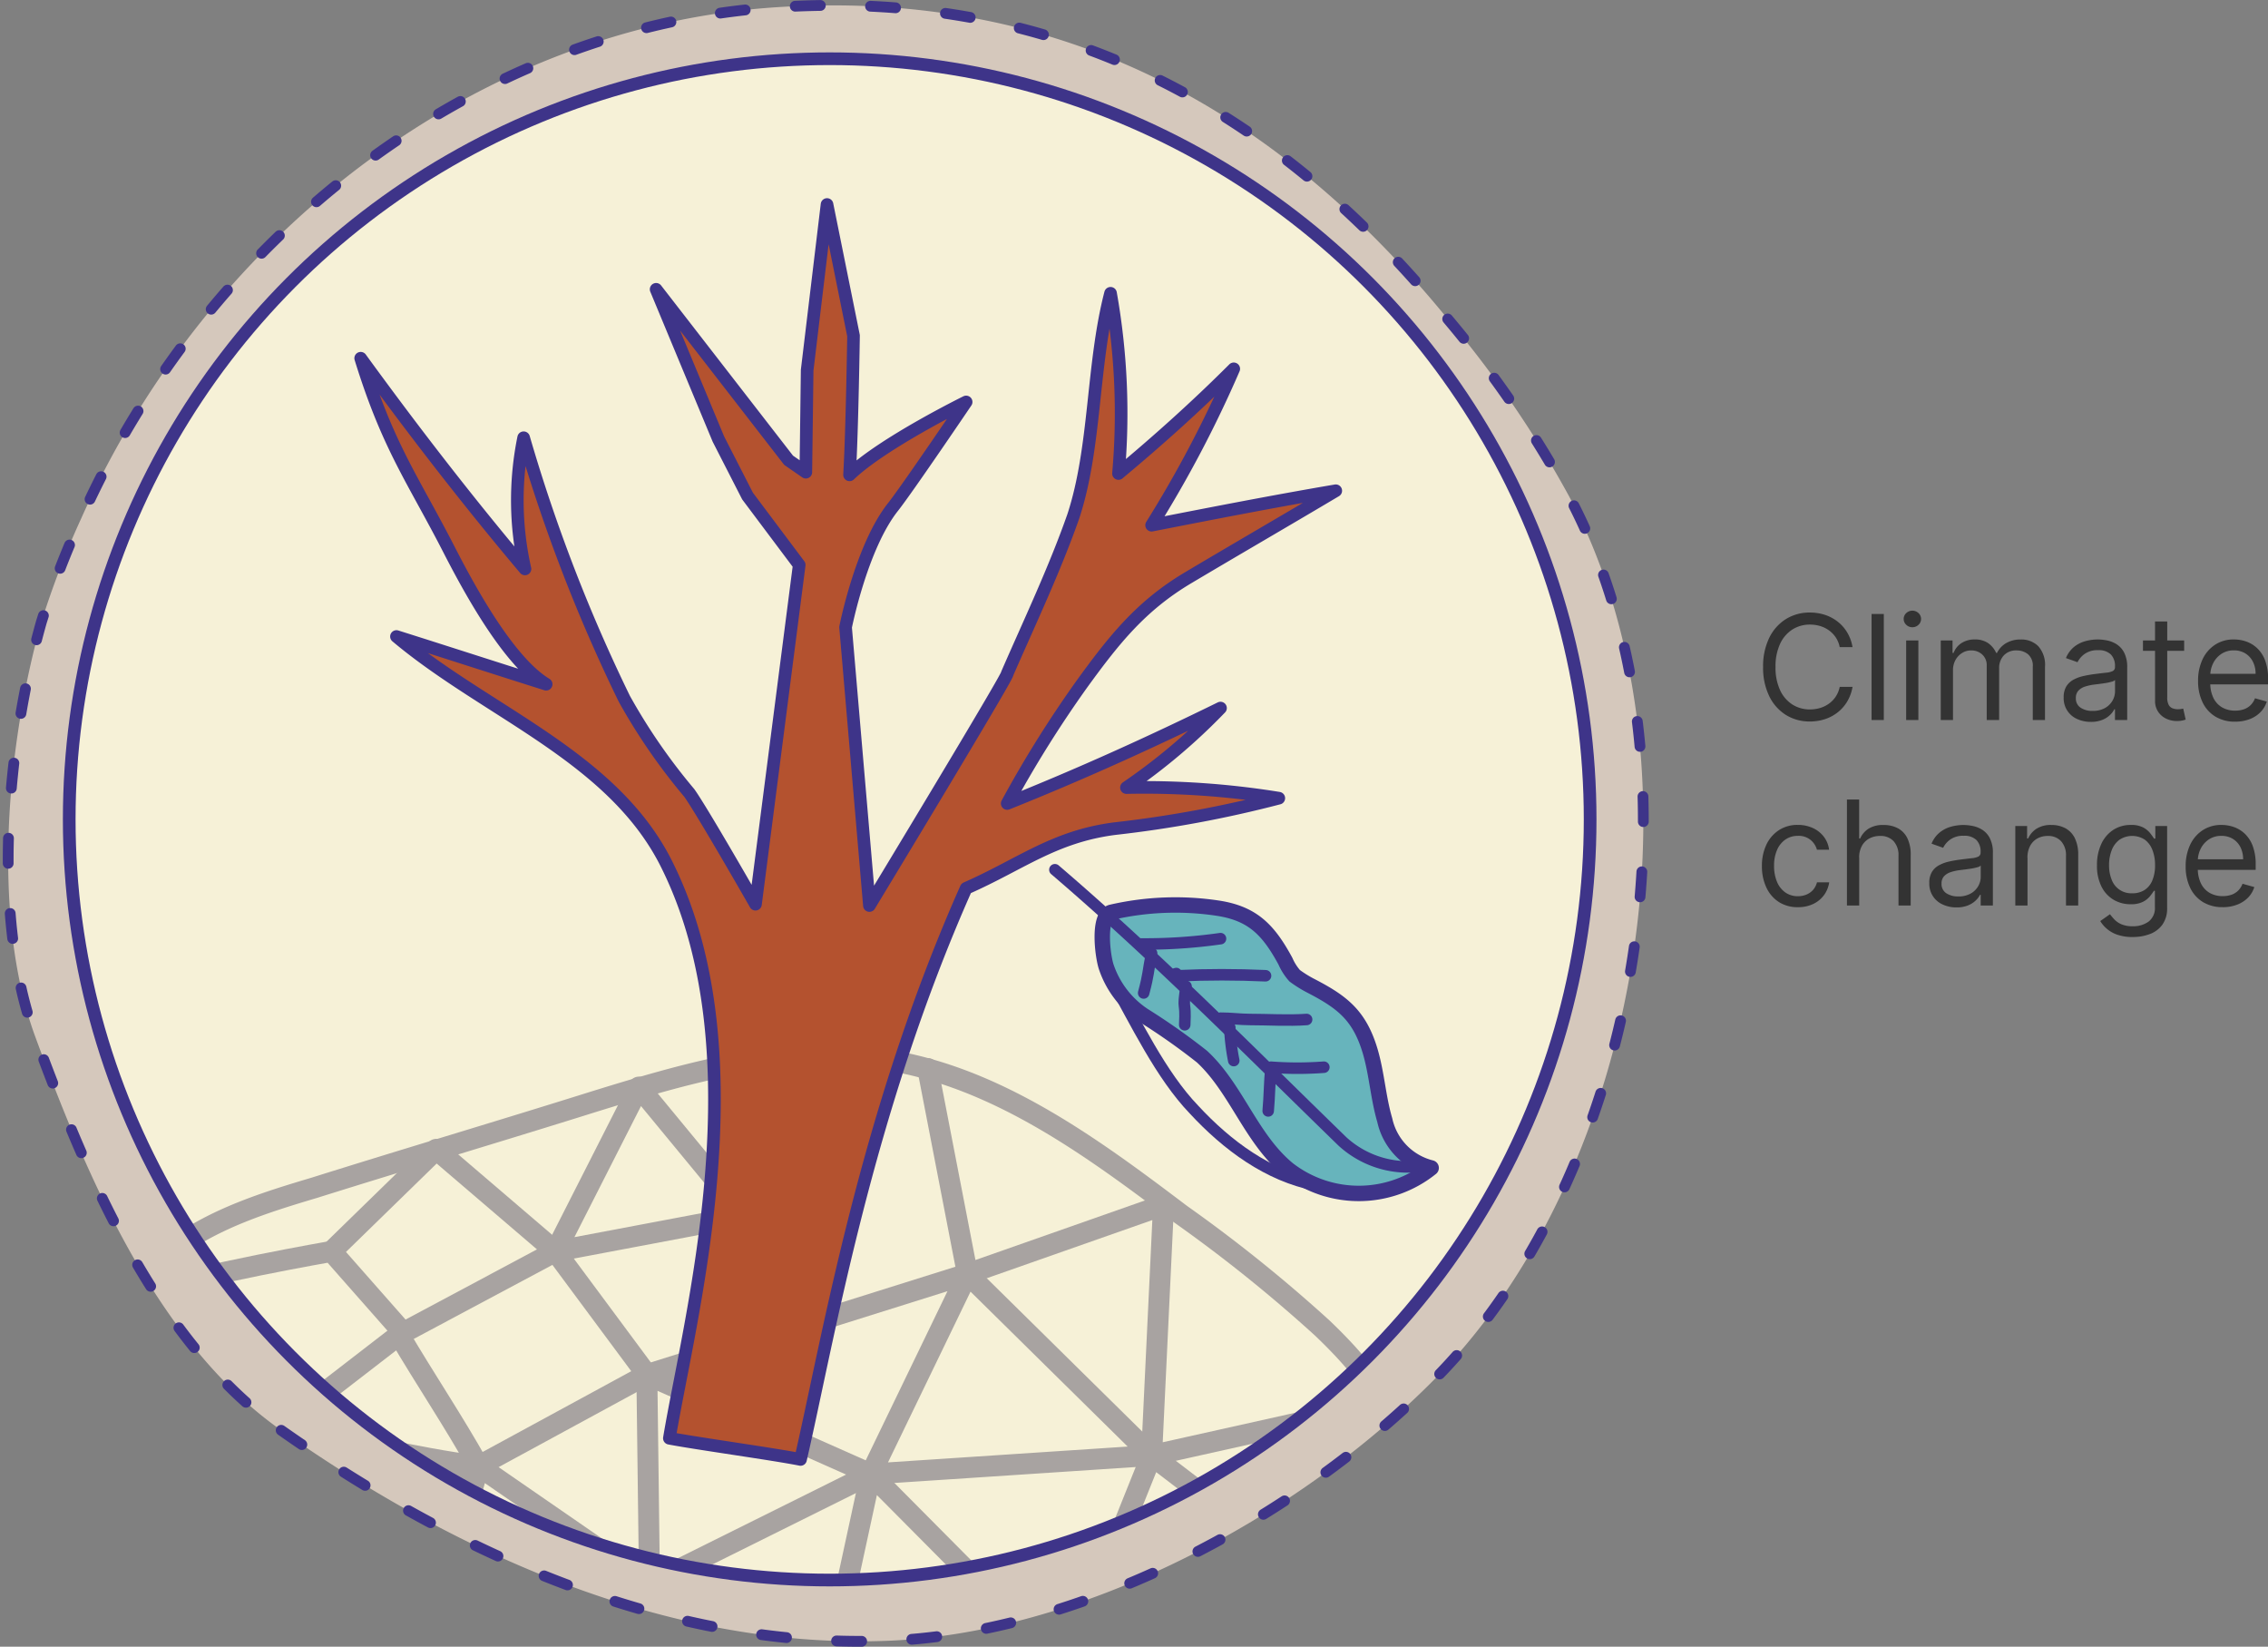
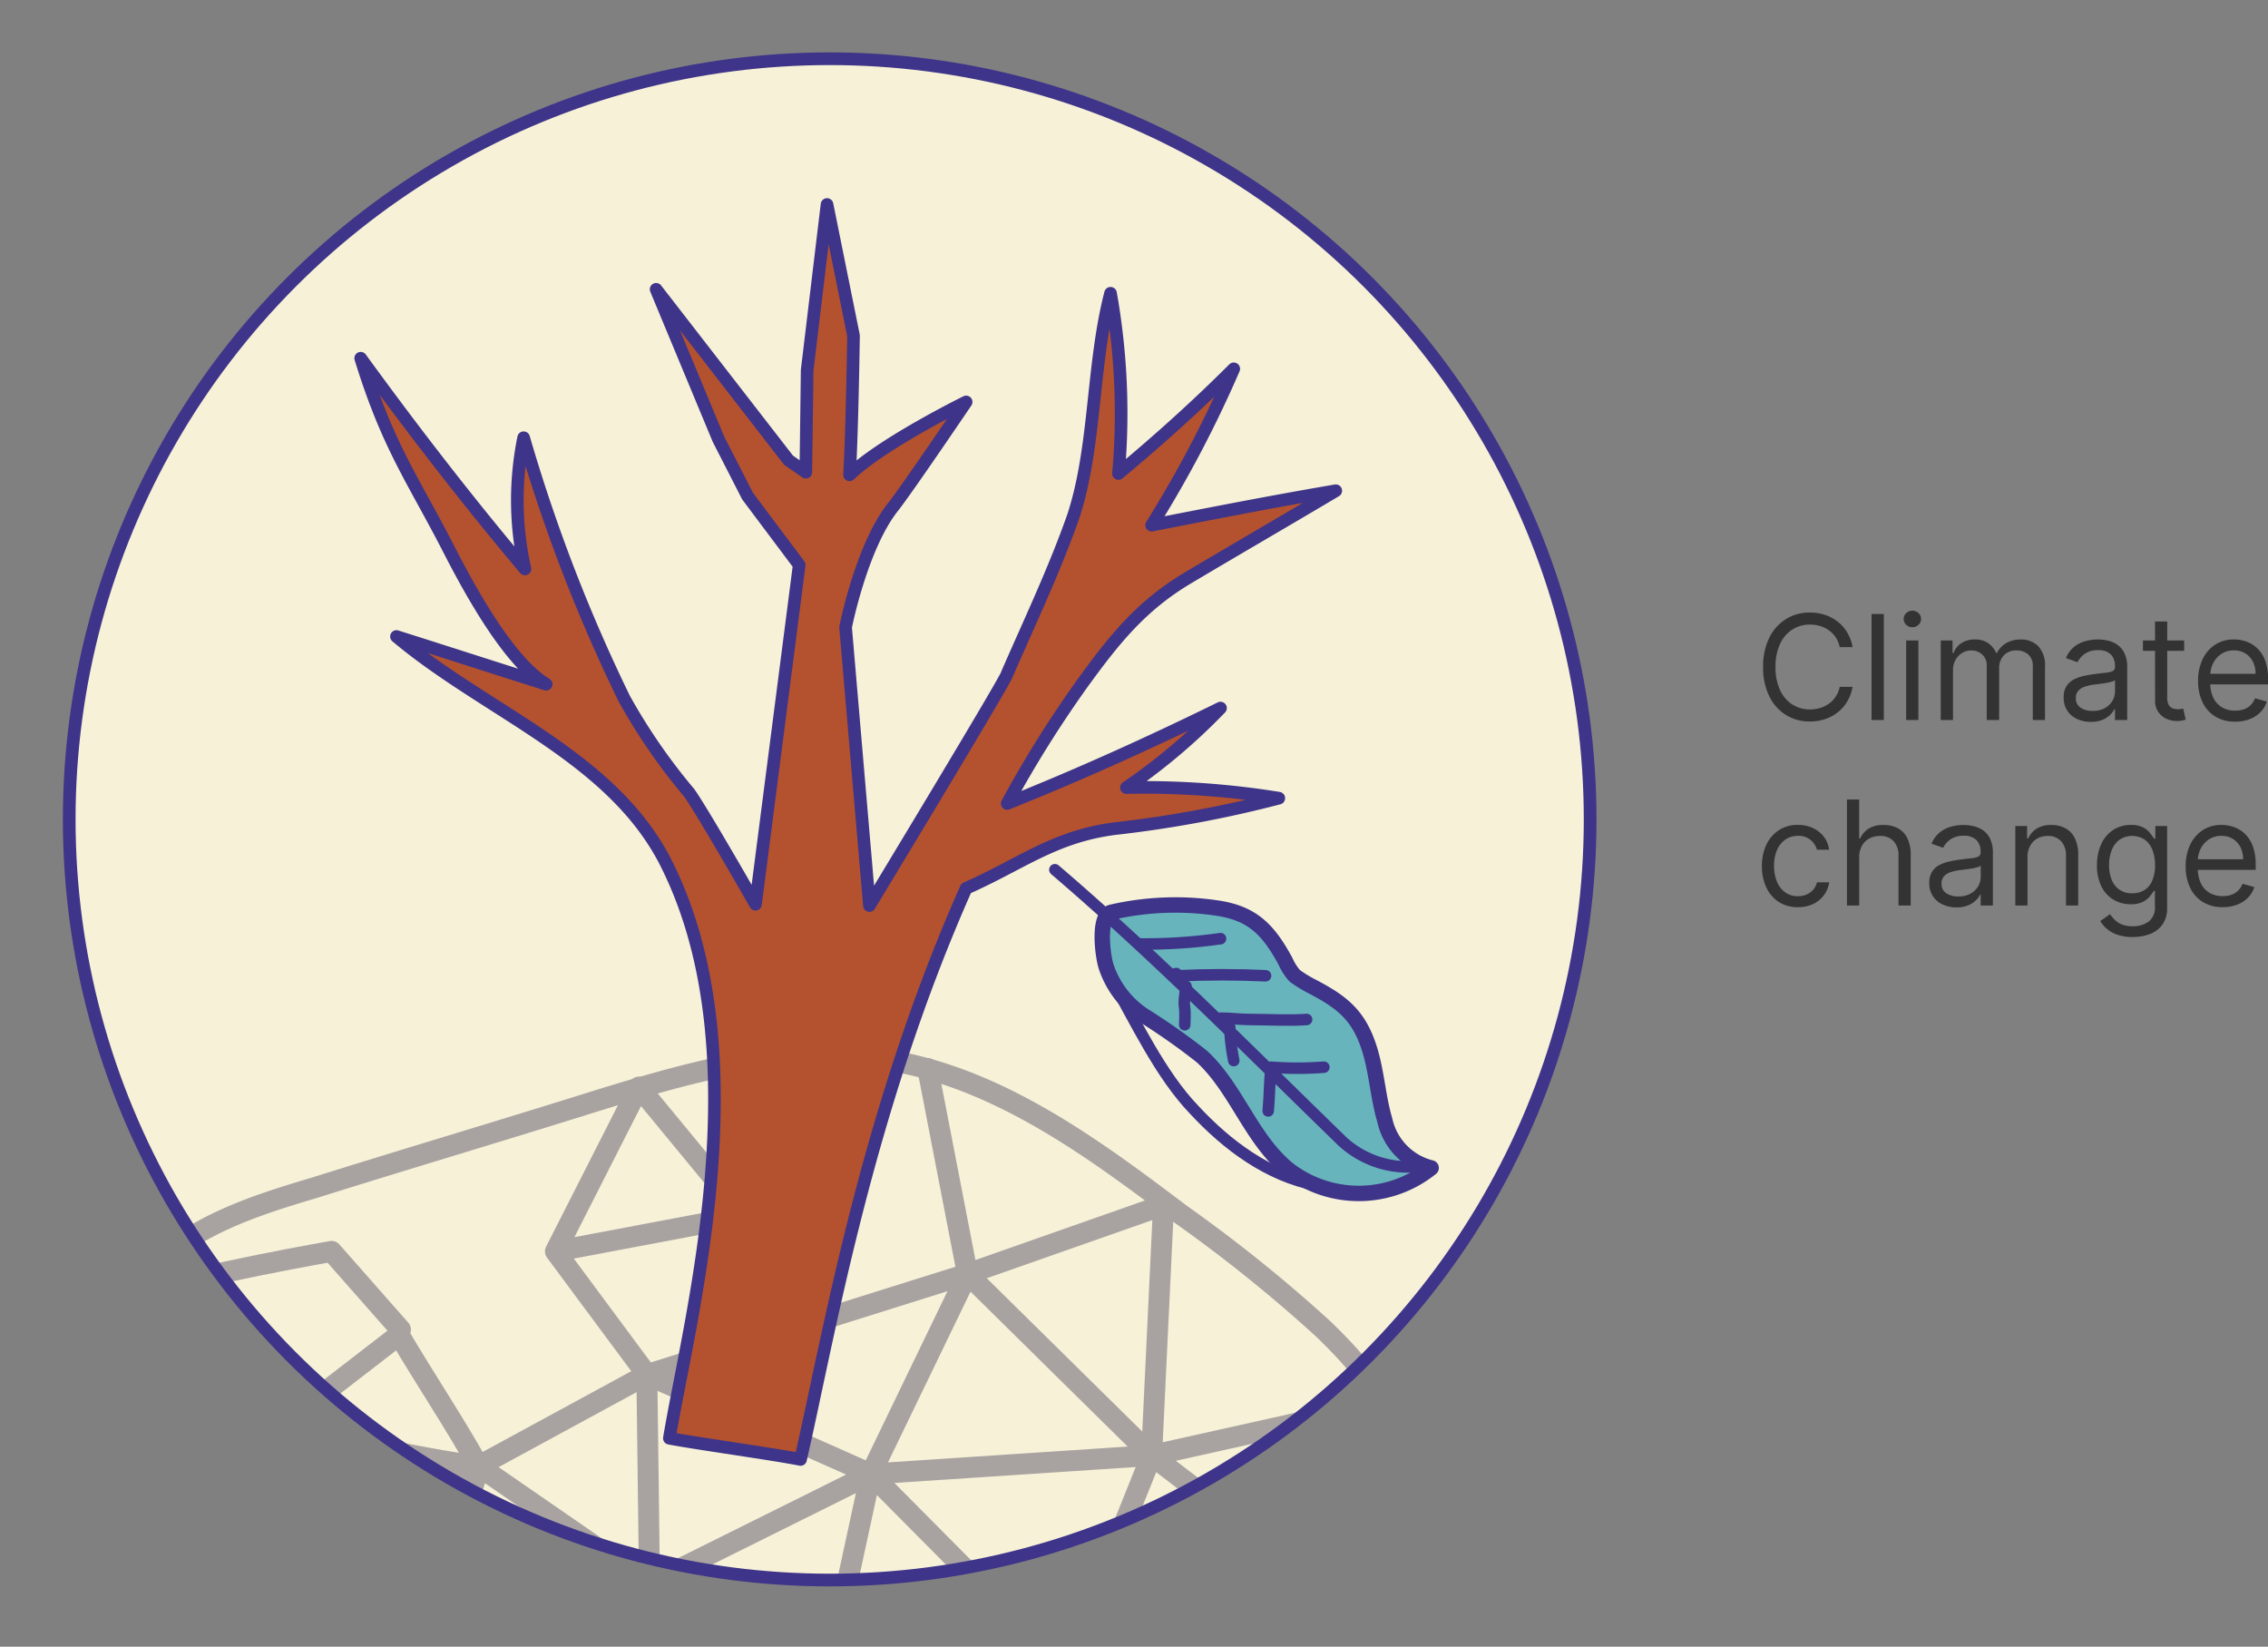
<svg xmlns="http://www.w3.org/2000/svg" width="171.191" height="124.264" viewBox="0 0 171.191 124.264">
  <rect x="0" y="0" width="171.191" height="124.264" fill="#808080" stroke="none" />
  <defs>
    <clipPath id="clip-path">
      <circle id="Ellipse_670" data-name="Ellipse 670" cx="57.4" cy="57.4" r="57.4" transform="translate(181.7 529)" />
    </clipPath>
  </defs>
  <g id="Group_2848" data-name="Group 2848" transform="translate(-176.475 -524.568)">
    <g id="Group_2847" data-name="Group 2847">
      <g id="Group_2844" data-name="Group 2844">
-         <path id="Path_14717" data-name="Path 14717" d="M197.7,632.5c13.2,9.3,29,16.4,45.3,15.9,14.8-.4,31.4-9.2,41.9-19.9,15.6-15.9,20.6-46.6,10-66.5a80.241,80.241,0,0,0-9.1-13.3c-13.1-16.1-29.5-24.9-50.5-23.6-22.9,1.4-43.2,17.3-52.7,38.6a66.235,66.235,0,0,0-3,7.8c-2.6,9.2-3.8,22.1-.5,31.2C183,613.3,188.3,625.9,197.7,632.5Z" fill="#d5c8bc" stroke="#3e3489" stroke-linecap="round" stroke-linejoin="round" stroke-width="0.814" stroke-dasharray="1.894 3.789" />
        <g id="Group_2843" data-name="Group 2843">
          <circle id="Ellipse_669" data-name="Ellipse 669" cx="57.4" cy="57.4" r="57.4" transform="translate(181.7 529)" fill="#f6f1d7" />
          <g id="Group_2827" data-name="Group 2827" clip-path="url(#clip-path)">
            <path id="Path_14718" data-name="Path 14718" d="M182.5,633.6c5.3,7.7,14.2,12.1,22.7,16.1,9.5,4.5,19.6,9.1,30.1,8.4,7-.5,13.8-3.3,20.7-2.4,3.3.4,6.6,1.7,9.8.7a17.4,17.4,0,0,0,5-3.1c6.3-5.2,13.3-12.5,11.1-20.4-.9-3.2-3.2-5.8-5.6-8.1a111.8,111.8,0,0,0-10.7-8.6c-7-5.3-14.5-10.8-23.3-11.8-7.1-.9-14.2,1.2-21,3.3-7,2.2-14.1,4.3-21.1,6.5-3.7,1.1-7.5,2.3-10.6,4.6A17.485,17.485,0,0,0,182.5,633.6Z" fill="none" stroke="#a8a3a1" stroke-linecap="round" stroke-linejoin="round" stroke-width="1.581" />
          </g>
          <g id="Group_2828" data-name="Group 2828" clip-path="url(#clip-path)">
            <path id="Path_14719" data-name="Path 14719" d="M182.6,633.5c-.2,3.7-.5,7.4-.7,11a6.079,6.079,0,0,0,.1,1.9,4.205,4.205,0,0,0,1.7,1.8c5,3.6,10.5,6.2,16,8.8,11.2,5.3,23.1,10.8,35.4,9.3,6.9-.8,13.6-3.8,20.4-3.1,3.3.4,6.7,1.6,10,.8a17.679,17.679,0,0,0,6.2-3.6,29.392,29.392,0,0,0,4.8-4.5c2.8-3.8,3.3-8.7,3.7-13.4" fill="none" stroke="#a8a3a1" stroke-linecap="round" stroke-linejoin="round" stroke-width="1.581" stroke-dasharray="1.581 3.163" />
          </g>
          <g id="Group_2829" data-name="Group 2829" clip-path="url(#clip-path)">
            <path id="Path_14720" data-name="Path 14720" d="M182.3,633.9l15-1.3-10.6-10.5" fill="none" stroke="#a8a3a1" stroke-linecap="round" stroke-linejoin="round" stroke-width="1.581" />
          </g>
          <g id="Group_2830" data-name="Group 2830" clip-path="url(#clip-path)">
            <path id="Path_14721" data-name="Path 14721" d="M212.6,635.2c-1.9-3.4-4-6.5-6-9.9-3.1,2.4-6.2,4.8-9.4,7.2C202.1,633.1,207.7,634.6,212.6,635.2Z" fill="none" stroke="#a8a3a1" stroke-linecap="round" stroke-linejoin="round" stroke-width="1.581" />
          </g>
          <g id="Group_2831" data-name="Group 2831" clip-path="url(#clip-path)">
            <path id="Path_14722" data-name="Path 14722" d="M187,622.2c4.7-1.5,14.5-3.2,14.5-3.2l5.2,5.9" fill="none" stroke="#a8a3a1" stroke-linecap="round" stroke-linejoin="round" stroke-width="1.581" />
          </g>
          <g id="Group_2832" data-name="Group 2832" clip-path="url(#clip-path)">
-             <path id="Path_14723" data-name="Path 14723" d="M201.5,619l7.9-7.7,9,7.7-11.8,6.3" fill="none" stroke="#a8a3a1" stroke-linecap="round" stroke-linejoin="round" stroke-width="1.581" />
-           </g>
+             </g>
          <g id="Group_2833" data-name="Group 2833" clip-path="url(#clip-path)">
            <path id="Path_14724" data-name="Path 14724" d="M197.3,632.5l-2.3,12,17.6-9.3" fill="none" stroke="#a8a3a1" stroke-linecap="round" stroke-linejoin="round" stroke-width="1.581" />
          </g>
          <g id="Group_2834" data-name="Group 2834" clip-path="url(#clip-path)">
            <path id="Path_14725" data-name="Path 14725" d="M212.6,635.2l12.9,8.9-17.2,7,4.3-15.9,12.7-6.9-6.9-9.3,6.3-12.4,8,9.7L218.4,619" fill="none" stroke="#a8a3a1" stroke-linecap="round" stroke-linejoin="round" stroke-width="1.581" />
          </g>
          <g id="Group_2835" data-name="Group 2835" clip-path="url(#clip-path)">
            <path id="Path_14726" data-name="Path 14726" d="M226.7,657.5l-1.2-13.4,14.6,1.4Z" fill="none" stroke="#a8a3a1" stroke-linecap="round" stroke-linejoin="round" stroke-width="1.581" />
          </g>
          <g id="Group_2836" data-name="Group 2836" clip-path="url(#clip-path)">
            <path id="Path_14727" data-name="Path 14727" d="M225.3,628.3l.2,15.8,16.7-8.3Z" fill="none" stroke="#a8a3a1" stroke-linecap="round" stroke-linejoin="round" stroke-width="1.581" />
          </g>
          <g id="Group_2837" data-name="Group 2837" clip-path="url(#clip-path)">
            <path id="Path_14728" data-name="Path 14728" d="M242.2,635.8l-2.1,9.7,16.8,5.1Z" fill="none" stroke="#a8a3a1" stroke-linecap="round" stroke-linejoin="round" stroke-width="1.581" />
          </g>
          <g id="Group_2838" data-name="Group 2838" clip-path="url(#clip-path)">
            <path id="Path_14729" data-name="Path 14729" d="M226.7,657.5l30.2-6.9-.9,5" fill="none" stroke="#a8a3a1" stroke-linecap="round" stroke-linejoin="round" stroke-width="1.581" />
          </g>
          <g id="Group_2839" data-name="Group 2839" clip-path="url(#clip-path)">
            <path id="Path_14730" data-name="Path 14730" d="M225.3,628.3l24.2-7.6h0l13.9,13.7-21.2,1.4,7.3-15.1" fill="none" stroke="#a8a3a1" stroke-linecap="round" stroke-linejoin="round" stroke-width="1.581" />
          </g>
          <g id="Group_2840" data-name="Group 2840" clip-path="url(#clip-path)">
            <path id="Path_14731" data-name="Path 14731" d="M256.9,650.6l6.5-16.2,14.4,11Z" fill="none" stroke="#a8a3a1" stroke-linecap="round" stroke-linejoin="round" stroke-width="1.581" />
          </g>
          <g id="Group_2841" data-name="Group 2841" clip-path="url(#clip-path)">
            <path id="Path_14732" data-name="Path 14732" d="M246.5,605.2l3,15.5,14.8-5.2-.9,18.9,17.5-3.9" fill="none" stroke="#a8a3a1" stroke-linecap="round" stroke-linejoin="round" stroke-width="1.581" />
          </g>
          <g id="Group_2842" data-name="Group 2842" clip-path="url(#clip-path)">
            <path id="Path_14733" data-name="Path 14733" d="M258.2,576.1c2.4-3.3,4.4-5.8,7.9-7.9,3.7-2.2,7.5-4.4,11.2-6.6-4.7.8-9.3,1.7-13.9,2.6a88.437,88.437,0,0,0,6.2-11.8c-2.8,2.8-5.7,5.4-8.7,7.9a51.751,51.751,0,0,0-.6-13.6c-1.4,5.4-1.1,11.6-2.8,16.8-1.4,4-3.3,8-5,11.9.2,0-10.4,17.5-10.4,17.5l-1.8-21s1.2-6.1,3.6-9.1c1.1-1.4,5.5-7.9,5.5-7.9s-6.3,3.1-8.8,5.5c.2-3.5.3-10.5.3-10.5l-2-9.9-1.5,12.5-.1,7.7-1.3-.9-10-12.9,4.7,11.3,2.2,4.3,3.9,5.2-3.3,25.6s-4-7-5-8.4a44.685,44.685,0,0,1-4.9-7.1,123.431,123.431,0,0,1-7.6-19.7,23.584,23.584,0,0,0,.1,9.9c-4.3-5.1-8.4-10.4-12.4-15.9,2.1,6.8,4,9.2,6.8,14.7,1.5,2.9,4.4,8.2,7.2,9.9-3.8-1.2-7.5-2.4-11.3-3.6,6.9,5.8,16.5,9.1,20.5,17.4,7,14.3,1.6,34.1.1,43.1,2.1.4,7.9,1.2,9.9,1.6,2.1-9.1,4.9-26,12.5-43.1,4.1-1.8,6.6-3.9,11.2-4.5a87.291,87.291,0,0,0,12.4-2.3,63.563,63.563,0,0,0-11.5-.8,45.12,45.12,0,0,0,7.1-6c-5.3,2.6-10.6,5-16.1,7.2A86.412,86.412,0,0,1,258.2,576.1Z" fill="#b4522f" stroke="#3e3489" stroke-linecap="round" stroke-linejoin="round" stroke-width="0.952" />
          </g>
          <circle id="Ellipse_686" data-name="Ellipse 686" cx="57.4" cy="57.4" r="57.4" transform="translate(181.7 529)" fill="none" stroke="#3e3489" stroke-linecap="round" stroke-linejoin="round" stroke-width="0.957" />
        </g>
      </g>
      <g id="Group_2846" data-name="Group 2846">
        <g id="Group_2845" data-name="Group 2845">
          <path id="Path_14734" data-name="Path 14734" d="M260.4,593.4c-1.1.2-.7,3.4-.4,4.2a7.122,7.122,0,0,0,2.8,3.6,49.063,49.063,0,0,1,4.4,3.1c2.6,2.4,3.7,6.2,6.5,8.5a8.713,8.713,0,0,0,10.8-.1,4.761,4.761,0,0,1-3.5-3.6c-.5-1.7-.6-3.5-1.1-5.2-.8-2.7-2.1-3.7-4.4-4.9a9.131,9.131,0,0,1-1.3-.8,4.13,4.13,0,0,1-.7-1.1c-1.3-2.4-2.5-3.6-5.1-4A21.484,21.484,0,0,0,260.4,593.4Z" fill="#67b4bc" stroke="#3e3489" stroke-linecap="round" stroke-linejoin="round" stroke-width="1.163" />
          <path id="Path_14735" data-name="Path 14735" d="M272.2,608.4c.1-1.1.1-2.2.2-3.2" fill="#f6f1d7" stroke="#3e3489" stroke-linecap="round" stroke-linejoin="round" stroke-width="0.869" />
          <path id="Path_14736" data-name="Path 14736" d="M269.6,604.6a16.213,16.213,0,0,1-.3-2.5" fill="#f6f1d7" stroke="#3e3489" stroke-linecap="round" stroke-linejoin="round" stroke-width="0.869" />
          <path id="Path_14737" data-name="Path 14737" d="M265.9,601.9c.1-2-.2-.9.1-2.9" fill="#f6f1d7" stroke="#3e3489" stroke-linecap="round" stroke-linejoin="round" stroke-width="0.869" />
-           <path id="Path_14738" data-name="Path 14738" d="M262.8,599.5c.4-1.5.3-1.5.6-3" fill="#f6f1d7" stroke="#3e3489" stroke-linecap="round" stroke-linejoin="round" stroke-width="0.869" />
          <path id="Path_14739" data-name="Path 14739" d="M276.4,605.1a26.7,26.7,0,0,1-4,0" fill="#f6f1d7" stroke="#3e3489" stroke-linecap="round" stroke-linejoin="round" stroke-width="0.869" />
          <path id="Path_14740" data-name="Path 14740" d="M275.1,601.5c-1.4.1-2.9,0-4.3,0-.7,0-1.4-.1-2.2-.1" fill="#f6f1d7" stroke="#3e3489" stroke-linecap="round" stroke-linejoin="round" stroke-width="0.869" />
          <path id="Path_14741" data-name="Path 14741" d="M272,598.2q-3.3-.15-6.6,0c-.1,0-.2,0-.2-.1s.1-.1.1,0" fill="#f6f1d7" stroke="#3e3489" stroke-linecap="round" stroke-linejoin="round" stroke-width="0.869" />
          <path id="Path_14742" data-name="Path 14742" d="M268.6,595.4a40.325,40.325,0,0,1-6,.4" fill="#f6f1d7" stroke="#3e3489" stroke-linecap="round" stroke-linejoin="round" stroke-width="0.869" />
          <path id="Path_14743" data-name="Path 14743" d="M284.1,612.5a7.331,7.331,0,0,1-6.3-1.8c-7.1-6.9-14.1-14-21.7-20.5" fill="none" stroke="#3e3489" stroke-linecap="round" stroke-linejoin="round" stroke-width="0.869" />
        </g>
        <path id="Path_14744" data-name="Path 14744" d="M275.8,614c-3.6-.7-6.7-3-9.2-5.7-2.5-2.6-4.4-6.6-6.2-9.8" fill="none" stroke="#3e3489" stroke-linecap="round" stroke-linejoin="round" stroke-width="0.869" />
      </g>
    </g>
    <path id="Path_15279" data-name="Path 15279" d="M7.406,5.5H6.438a2.034,2.034,0,0,0-.3-.734,2.072,2.072,0,0,0-.516-.533,2.24,2.24,0,0,0-.67-.326A2.668,2.668,0,0,0,4.188,3.8a2.431,2.431,0,0,0-1.314.367,2.536,2.536,0,0,0-.934,1.082A4.007,4.007,0,0,0,1.594,7a4.007,4.007,0,0,0,.346,1.754,2.536,2.536,0,0,0,.934,1.082,2.431,2.431,0,0,0,1.314.367,2.668,2.668,0,0,0,.766-.109,2.24,2.24,0,0,0,.67-.326A2.034,2.034,0,0,0,6.438,8.5h.969a3.227,3.227,0,0,1-.4,1.1,2.973,2.973,0,0,1-.719.822,3.129,3.129,0,0,1-.963.514,3.614,3.614,0,0,1-1.139.176,3.353,3.353,0,0,1-1.82-.5A3.431,3.431,0,0,1,1.113,9.188,4.874,4.874,0,0,1,.656,7a4.874,4.874,0,0,1,.457-2.187A3.431,3.431,0,0,1,2.367,3.391a3.353,3.353,0,0,1,1.82-.5,3.614,3.614,0,0,1,1.139.176,3.129,3.129,0,0,1,.963.514,2.984,2.984,0,0,1,.719.82A3.208,3.208,0,0,1,7.406,5.5ZM9.766,3v8H8.844V3Zm1.688,8V5h.922v6Zm.469-7a.649.649,0,0,1-.463-.184.6.6,0,0,1,0-.883.675.675,0,0,1,.926,0,.6.6,0,0,1,0,.883A.649.649,0,0,1,11.922,4Zm2.141,7V5h.891v.938h.078a1.518,1.518,0,0,1,.605-.748,1.823,1.823,0,0,1,1-.268,1.731,1.731,0,0,1,.99.268,1.781,1.781,0,0,1,.619.748h.063A1.76,1.76,0,0,1,19,5.2a2.117,2.117,0,0,1,1.105-.275,1.8,1.8,0,0,1,1.316.5,2.1,2.1,0,0,1,.512,1.561V11h-.922V6.984a1.136,1.136,0,0,0-.363-.949A1.345,1.345,0,0,0,19.8,5.75a1.26,1.26,0,0,0-.98.381,1.373,1.373,0,0,0-.348.963V11h-.937V6.891a1.085,1.085,0,0,0-.332-.826,1.194,1.194,0,0,0-.855-.314,1.254,1.254,0,0,0-.67.191,1.429,1.429,0,0,0-.5.529,1.566,1.566,0,0,0-.189.779V11Zm11.328.141a2.419,2.419,0,0,1-1.035-.217A1.7,1.7,0,0,1,23.344,9.3a1.55,1.55,0,0,1,.2-.838,1.439,1.439,0,0,1,.543-.506,2.9,2.9,0,0,1,.752-.275q.412-.092.83-.146.547-.07.889-.107a1.359,1.359,0,0,0,.5-.127.329.329,0,0,0,.158-.312V6.953a1.228,1.228,0,0,0-.314-.9,1.278,1.278,0,0,0-.951-.32,1.658,1.658,0,0,0-1.035.289,1.709,1.709,0,0,0-.527.617l-.875-.312a2.108,2.108,0,0,1,.627-.854A2.363,2.363,0,0,1,25,5.045a3.6,3.6,0,0,1,.92-.123,3.786,3.786,0,0,1,.666.068,2.177,2.177,0,0,1,.73.279,1.636,1.636,0,0,1,.588.637,2.369,2.369,0,0,1,.234,1.141V11h-.922v-.812h-.047a1.623,1.623,0,0,1-.312.418,1.8,1.8,0,0,1-.582.379A2.242,2.242,0,0,1,25.391,11.141Zm.141-.828a1.84,1.84,0,0,0,.924-.215,1.48,1.48,0,0,0,.57-.555,1.424,1.424,0,0,0,.193-.715V7.984a.539.539,0,0,1-.256.127,3.88,3.88,0,0,1-.453.1q-.256.041-.5.07l-.389.049a3.579,3.579,0,0,0-.67.15,1.167,1.167,0,0,0-.5.309.788.788,0,0,0-.189.557.82.82,0,0,0,.357.725A1.576,1.576,0,0,0,25.531,10.313ZM32.438,5v.781H29.328V5Zm-2.2-1.437h.922V9.281a1.167,1.167,0,0,0,.115.584.565.565,0,0,0,.3.258,1.142,1.142,0,0,0,.385.064,1.456,1.456,0,0,0,.25-.018l.156-.029.188.828a1.918,1.918,0,0,1-.687.109,1.842,1.842,0,0,1-.764-.168,1.5,1.5,0,0,1-.617-.512,1.461,1.461,0,0,1-.244-.867Zm6.047,7.563a2.8,2.8,0,0,1-1.494-.385,2.537,2.537,0,0,1-.965-1.078,3.646,3.646,0,0,1-.338-1.615,3.723,3.723,0,0,1,.338-1.627,2.648,2.648,0,0,1,.945-1.1,2.539,2.539,0,0,1,1.42-.4,2.844,2.844,0,0,1,.926.156,2.307,2.307,0,0,1,.832.506,2.448,2.448,0,0,1,.6.924,3.93,3.93,0,0,1,.223,1.414v.391H34.141v-.8h3.688a1.983,1.983,0,0,0-.2-.906,1.549,1.549,0,0,0-.57-.629,1.607,1.607,0,0,0-.869-.23,1.654,1.654,0,0,0-.951.271,1.808,1.808,0,0,0-.615.705,2.066,2.066,0,0,0-.215.93v.531a2.544,2.544,0,0,0,.236,1.15,1.664,1.664,0,0,0,.658.715,1.922,1.922,0,0,0,.98.244,1.978,1.978,0,0,0,.658-.1,1.373,1.373,0,0,0,.51-.312,1.4,1.4,0,0,0,.332-.521l.891.25a1.959,1.959,0,0,1-.473.795,2.269,2.269,0,0,1-.82.531A3.014,3.014,0,0,1,36.281,11.125Zm-33,14a2.6,2.6,0,0,1-1.453-.4,2.6,2.6,0,0,1-.937-1.1,3.719,3.719,0,0,1-.328-1.6A3.678,3.678,0,0,1,.9,20.416a2.653,2.653,0,0,1,.945-1.1,2.539,2.539,0,0,1,1.42-.4,2.691,2.691,0,0,1,1.141.234,2.184,2.184,0,0,1,.832.656,2.047,2.047,0,0,1,.4.984H4.719a1.444,1.444,0,0,0-.467-.729,1.416,1.416,0,0,0-.971-.318,1.619,1.619,0,0,0-.943.279,1.829,1.829,0,0,0-.629.785A2.9,2.9,0,0,0,1.484,22a3.06,3.06,0,0,0,.221,1.211,1.834,1.834,0,0,0,.625.8,1.608,1.608,0,0,0,.951.285,1.646,1.646,0,0,0,.652-.125,1.346,1.346,0,0,0,.5-.359,1.377,1.377,0,0,0,.289-.562h.922a2.134,2.134,0,0,1-.385.955,2.157,2.157,0,0,1-.809.672A2.6,2.6,0,0,1,3.281,25.125Zm4.625-3.734V25H6.984V17h.922v2.938h.078a1.7,1.7,0,0,1,.635-.74,2.05,2.05,0,0,1,1.131-.275,2.262,2.262,0,0,1,1.074.244,1.679,1.679,0,0,1,.717.746,2.8,2.8,0,0,1,.256,1.275V25h-.922V21.25a1.554,1.554,0,0,0-.369-1.107,1.334,1.334,0,0,0-1.021-.393,1.69,1.69,0,0,0-.811.191,1.383,1.383,0,0,0-.562.559A1.8,1.8,0,0,0,7.906,21.391Zm7.344,3.75a2.419,2.419,0,0,1-1.035-.217A1.7,1.7,0,0,1,13.2,23.3a1.55,1.55,0,0,1,.2-.838,1.439,1.439,0,0,1,.543-.506,2.9,2.9,0,0,1,.752-.275q.412-.092.83-.146.547-.07.889-.107a1.359,1.359,0,0,0,.5-.127.329.329,0,0,0,.158-.312v-.031a1.228,1.228,0,0,0-.314-.9,1.278,1.278,0,0,0-.951-.32,1.658,1.658,0,0,0-1.035.289,1.709,1.709,0,0,0-.527.617l-.875-.312A2.108,2.108,0,0,1,14,19.475a2.363,2.363,0,0,1,.859-.43,3.6,3.6,0,0,1,.92-.123,3.786,3.786,0,0,1,.666.068,2.177,2.177,0,0,1,.73.279,1.636,1.636,0,0,1,.588.637A2.369,2.369,0,0,1,18,21.047V25h-.922v-.812h-.047a1.623,1.623,0,0,1-.312.418,1.8,1.8,0,0,1-.582.379A2.242,2.242,0,0,1,15.25,25.141Zm.141-.828a1.84,1.84,0,0,0,.924-.215,1.48,1.48,0,0,0,.57-.555,1.424,1.424,0,0,0,.193-.715v-.844a.539.539,0,0,1-.256.127,3.88,3.88,0,0,1-.453.1q-.256.041-.5.07l-.389.049a3.579,3.579,0,0,0-.67.15,1.167,1.167,0,0,0-.5.309.788.788,0,0,0-.189.557.82.82,0,0,0,.357.725A1.576,1.576,0,0,0,15.391,24.313Zm5.219-2.922V25h-.922V19h.891v.938h.078A1.726,1.726,0,0,1,21.3,19.2a2,2,0,0,1,1.109-.279,2.2,2.2,0,0,1,1.066.248,1.7,1.7,0,0,1,.711.75,2.8,2.8,0,0,1,.254,1.268V25h-.922V21.25a1.562,1.562,0,0,0-.367-1.1,1.306,1.306,0,0,0-1.008-.4,1.6,1.6,0,0,0-.787.191,1.366,1.366,0,0,0-.545.559A1.845,1.845,0,0,0,20.609,21.391Zm7.938,5.984a3.455,3.455,0,0,1-1.148-.17,2.415,2.415,0,0,1-1.3-1.033l.734-.516q.125.164.316.377a1.639,1.639,0,0,0,.525.371,2.064,2.064,0,0,0,.877.158,1.955,1.955,0,0,0,1.2-.352,1.283,1.283,0,0,0,.473-1.1V23.891h-.078q-.1.164-.287.4a1.633,1.633,0,0,1-.531.426,1.979,1.979,0,0,1-.932.186,2.493,2.493,0,0,1-1.3-.344,2.4,2.4,0,0,1-.91-1,3.482,3.482,0,0,1-.334-1.594,3.724,3.724,0,0,1,.324-1.607,2.518,2.518,0,0,1,.9-1.062,2.391,2.391,0,0,1,1.336-.377,1.911,1.911,0,0,1,.932.193,1.69,1.69,0,0,1,.531.438q.186.244.287.4h.094V19h.891v6.172a2.108,2.108,0,0,1-.35,1.26,2.032,2.032,0,0,1-.937.715A3.58,3.58,0,0,1,28.547,27.375Zm-.031-3.3a1.659,1.659,0,0,0,.938-.254,1.579,1.579,0,0,0,.582-.73,2.95,2.95,0,0,0,.2-1.141,3.109,3.109,0,0,0-.2-1.145,1.717,1.717,0,0,0-.578-.777,1.739,1.739,0,0,0-1.92.016,1.788,1.788,0,0,0-.582.8,3.053,3.053,0,0,0-.193,1.109,2.877,2.877,0,0,0,.2,1.1,1.569,1.569,0,0,0,1.553,1.021Zm6.828,1.047a2.8,2.8,0,0,1-1.494-.385,2.537,2.537,0,0,1-.965-1.078,3.646,3.646,0,0,1-.338-1.615,3.723,3.723,0,0,1,.338-1.627,2.648,2.648,0,0,1,.945-1.1,2.539,2.539,0,0,1,1.42-.4,2.844,2.844,0,0,1,.926.156,2.307,2.307,0,0,1,.832.506,2.448,2.448,0,0,1,.6.924,3.93,3.93,0,0,1,.223,1.414v.391H33.2v-.8h3.688a1.983,1.983,0,0,0-.2-.906,1.549,1.549,0,0,0-.57-.629,1.607,1.607,0,0,0-.869-.23,1.654,1.654,0,0,0-.951.271,1.808,1.808,0,0,0-.615.705,2.066,2.066,0,0,0-.215.93v.531a2.544,2.544,0,0,0,.236,1.15,1.664,1.664,0,0,0,.658.715,1.922,1.922,0,0,0,.98.244,1.978,1.978,0,0,0,.658-.1,1.373,1.373,0,0,0,.51-.312,1.4,1.4,0,0,0,.332-.521l.891.25a1.959,1.959,0,0,1-.473.795,2.269,2.269,0,0,1-.82.531A3.014,3.014,0,0,1,35.344,25.125Z" transform="translate(308.9 567.9)" fill="#333" />
  </g>
</svg>